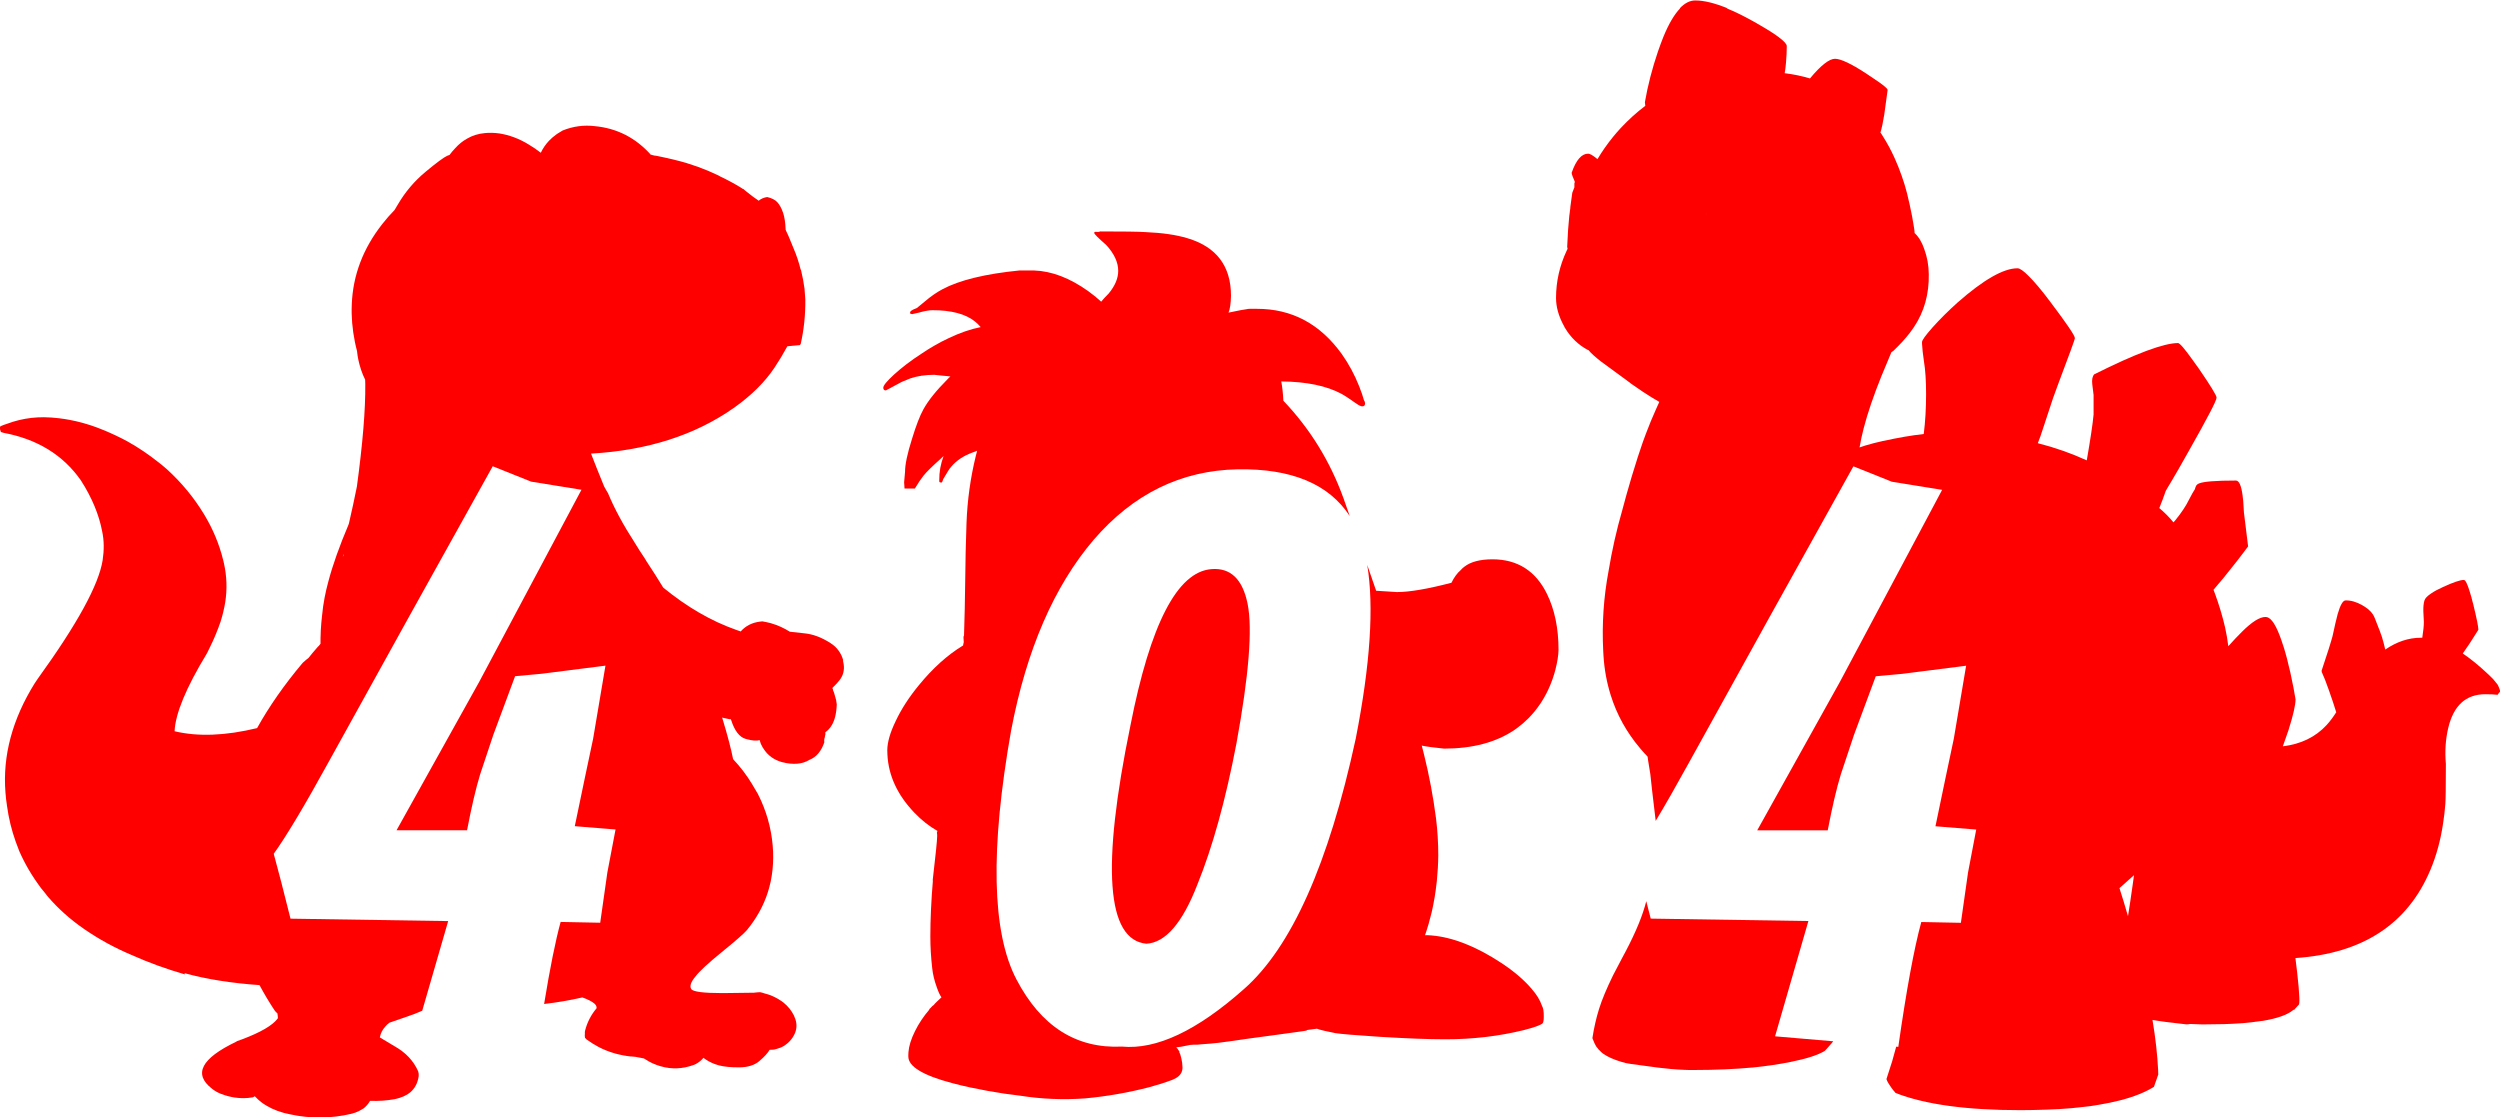
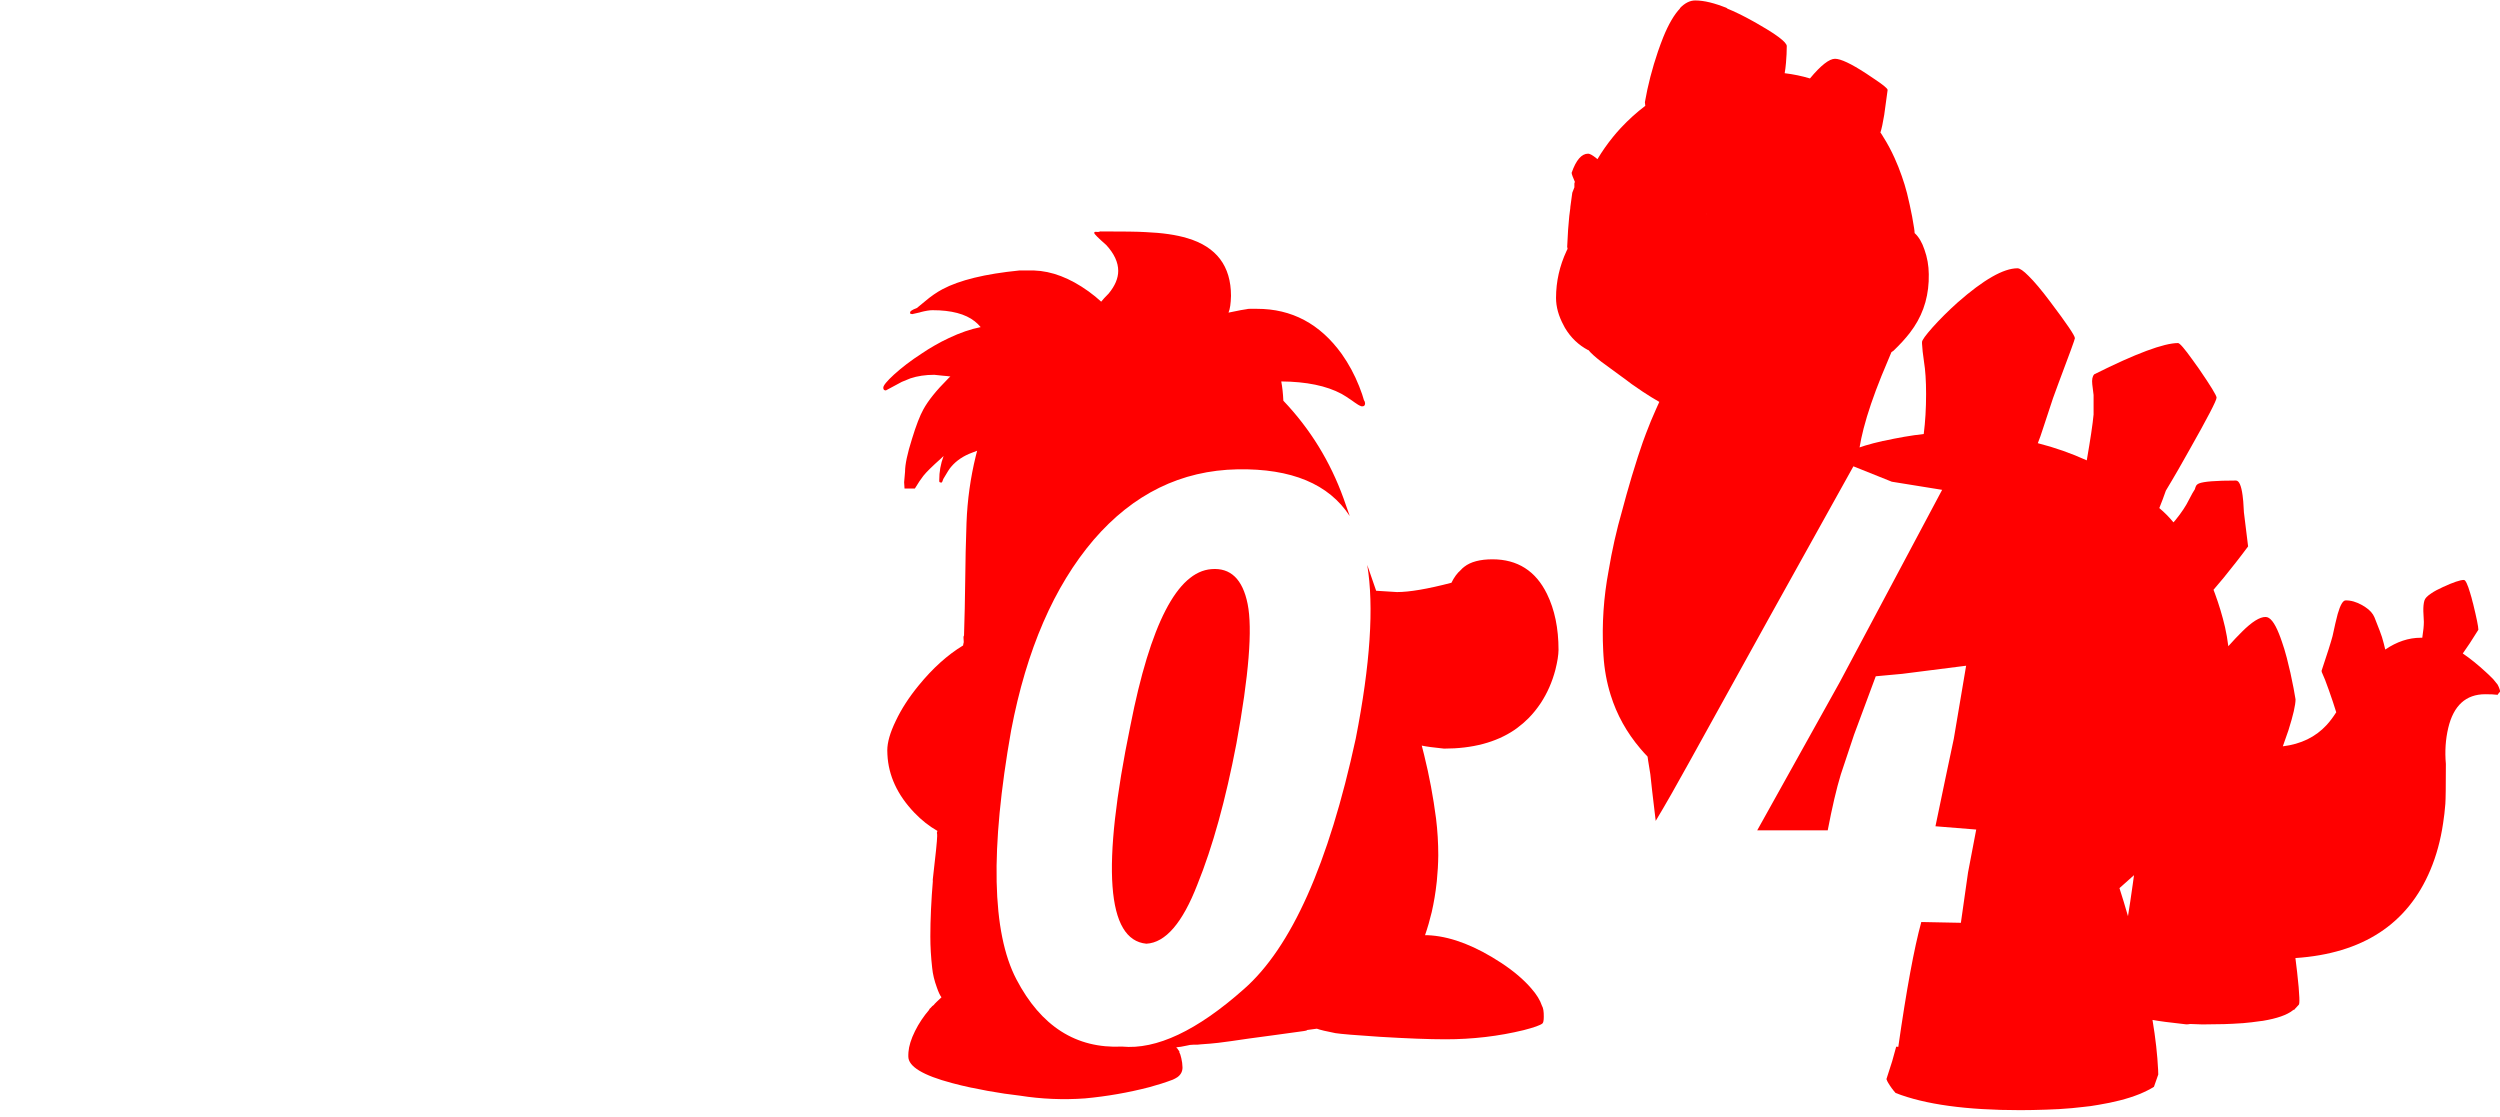
<svg xmlns="http://www.w3.org/2000/svg" id="Layer_1" data-name="Layer 1" viewBox="0 0 381.5 170.51">
  <defs>
    <style>
      .cls-1 {
        fill: red;
        stroke-width: 0px;
      }
    </style>
  </defs>
  <path class="cls-1" d="m227.78,85.35c-1.92,0-3.36.38-4.33,1.14-.21.16-.39.32-.52.48-.57.49-1.05,1.15-1.44,1.96-3.64.95-6.41,1.42-8.31,1.42l-3.18-.2c-.45-1.32-.91-2.63-1.36-3.94,1.05,6.34.47,15.17-1.75,26.49-4.14,19.14-9.83,31.88-17.06,38.23-7.15,6.35-13.36,9.28-18.62,8.78-6.99.33-12.36-3.09-16.11-10.27-3.75-7.18-4.01-19.84-.8-37.98,2.34-12.29,6.54-21.98,12.59-29.08,6.04-7.01,13.36-10.6,21.97-10.76,8.23-.14,13.93,2.24,17.11,7.13-.31-.89-.62-1.79-.94-2.68-2.03-5.63-5.09-10.61-9.19-14.92-.05-1.12-.16-2.1-.32-2.94,3.83.03,6.9.66,9.21,1.9.41.23.93.56,1.56,1,.13.09.27.19.42.3.4.29.72.48.96.56.01.03.03.04.04.04.04-.01.07-.02.1-.02s.05,0,.08.02c.28,0,.42-.15.42-.46,0-.16-.06-.33-.18-.5-.12-.48-.36-1.18-.72-2.1-.71-1.79-1.6-3.43-2.66-4.93-3.32-4.61-7.64-6.9-12.94-6.89-.99-.01-1.48,0-1.48.04-.39.04-1.34.22-2.86.54.23-.53.35-1.39.38-2.56,0-4.54-2.21-7.47-6.63-8.79-1.7-.52-3.84-.83-6.45-.94-1.09-.07-3.38-.1-6.85-.1-.12.03-.23.05-.32.08-.15-.01-.29-.02-.44-.02-.12,0-.18.06-.18.18,0,.15.61.76,1.84,1.84,1.21,1.32,1.82,2.64,1.82,3.94,0,1.13-.49,2.29-1.46,3.46-.52.52-.9.93-1.14,1.24-.57-.53-1.22-1.06-1.94-1.58-2.83-2.03-5.6-3.09-8.31-3.18h-2.24c-5.23.52-9.14,1.48-11.73,2.86-.88.47-1.78,1.09-2.68,1.86-.51.41-.92.75-1.24,1.02-.03,0-.05,0-.06.02-.64.24-.96.45-.96.64,0,.15.02.21.06.2l.26.06s.44-.09,1.24-.28l.02-.02c.77-.2,1.39-.3,1.84-.3,2.88,0,5.03.57,6.45,1.7.28.21.58.51.9.88-1.54.31-3.14.86-4.83,1.66-.01,0-.03,0-.04.02-.72.33-1.46.72-2.22,1.16-.63.36-1.27.76-1.92,1.2-1.62,1.05-3.02,2.12-4.21,3.2-1.09,1-1.64,1.67-1.64,2,0,.09.01.17.04.22.04.13.16.2.36.2l2.42-1.3s.48-.19,1.32-.54c1.08-.36,2.3-.54,3.64-.54.13,0,.58.05,1.34.14.43.03.8.07,1.12.12-.15.12-.29.25-.42.4-1.72,1.72-2.96,3.26-3.7,4.61-.53.95-1.11,2.45-1.74,4.51-.71,2.24-1.06,3.91-1.06,5.01,0,.15-.05.68-.14,1.6,0,.01.02.33.06.96h1.58c.51-.84.94-1.49,1.3-1.94.47-.59,1.36-1.46,2.66-2.62.15-.15.29-.28.42-.4-.45,1.21-.67,2.44-.66,3.68-.01.15,0,.25.04.3.09.05.19.08.28.08s.19-.19.3-.56c.57-.99.97-1.61,1.2-1.86.8-.95,1.88-1.67,3.22-2.16.24-.09.49-.19.74-.28-.07.25-.13.51-.2.78-.81,3.31-1.29,6.72-1.42,10.21-.11,2.98-.17,5.95-.2,8.93-.03,2.74-.09,5.49-.18,8.27-.05.05-.08.15-.08.3l.04.72c-.05.2-.09.37-.1.5-2.38,1.44-4.63,3.47-6.77,6.09-1.47,1.79-2.64,3.59-3.5,5.41-.87,1.79-1.3,3.29-1.3,4.51,0,.21,0,.43.02.64.16,3.22,1.53,6.17,4.11,8.87,1.08,1.13,2.26,2.06,3.52,2.78-.03.08-.05.17-.08.28.04.16.05.35.04.56,0,.56-.23,2.85-.7,6.87.01-.09.03-.19.06-.28-.27,3.22-.4,6.11-.4,8.69,0,1.52.09,3.12.28,4.79.09.93.33,1.94.72,3,.24.69.47,1.19.7,1.48-.25.23-.5.46-.74.7-.09.09-.19.19-.28.28-.11.16-.23.28-.38.36-.16.19-.32.35-.48.48.01.01.03.03.04.04-.89,1.04-1.63,2.14-2.2,3.3-.6,1.21-.93,2.28-1,3.2-.01.13-.02.27-.02.4v.28c0,1.52,2.22,2.87,6.67,4.05.88.24,1.86.47,2.92.7.04,0,.09,0,.14.02.83.16,1.64.32,2.42.48,1.72.31,3.34.55,4.87.72,3.3.52,6.61.66,9.93.42,3.34-.31,6.62-.88,9.85-1.72,1.2-.32,2.39-.7,3.56-1.14.27-.12.5-.25.7-.38.52-.37.78-.87.78-1.48-.01-.48-.07-.95-.18-1.4-.09-.43-.2-.75-.32-.96h.04l-.02-.08c-.16-.21-.27-.38-.34-.5h-.04c-.03-.05-.05-.1-.08-.14.35-.01.91-.11,1.7-.28.13-.03.26-.05.38-.08.36-.03.75-.05,1.16-.08-.23.04-.43.07-.62.1.67-.08,1.52-.15,2.56-.22.6-.04,1.66-.17,3.16-.38,1.51-.23,3.66-.53,6.47-.9,2.79-.39,4.34-.6,4.65-.64.31-.04.47-.09.5-.16l1.48-.2c.51.19,1.46.41,2.84.68.83.13,3.08.32,6.77.56,4.13.25,7.47.38,10.03.38,4.14,0,8.12-.47,11.93-1.4,1.59-.41,2.54-.75,2.86-1.02.13-.12.2-.46.2-1.02.01-.8-.08-1.36-.28-1.68-.27-.83-.81-1.72-1.64-2.66-1.15-1.33-2.67-2.63-4.57-3.88-3.84-2.52-7.4-3.92-10.65-4.19-.33-.03-.66-.04-.98-.04.4-1.16.74-2.34,1.02-3.52.33-1.46.58-2.92.74-4.41.01-.12.03-.23.04-.34.13-1.31.21-2.62.22-3.92,0-1.87-.11-3.74-.34-5.61-.43-3.3-1.03-6.53-1.82-9.71-.13-.48-.25-.95-.36-1.42.69.15,1.83.3,3.4.46,4.34,0,7.92-.95,10.73-2.84.13-.11.27-.21.42-.3.61-.45,1.19-.95,1.74-1.5.68-.69,1.3-1.46,1.86-2.3,1-1.52,1.75-3.22,2.24-5.09.31-1.23.47-2.24.48-3.04,0-3.3-.59-6.14-1.76-8.53-1.72-3.52-4.5-5.29-8.33-5.29Z" />
-   <path class="cls-1" d="m128.68,100.77c-.32-1.13-.96-2.01-1.94-2.63-1.36-.88-2.7-1.38-4.03-1.5-1.06-.11-1.79-.19-2.18-.24-.89-.56-1.82-.98-2.77-1.26-.07-.01-.13-.03-.2-.06-.41-.11-.82-.19-1.22-.26-.13.01-.26.03-.38.04-1.2.15-2.18.65-2.93,1.5-.25-.08-.5-.17-.74-.26-3.77-1.33-7.46-3.47-11.08-6.43-.82-1.36-1.68-2.69-2.55-4.01-.11-.17-.21-.34-.3-.5-.52-.76-1.01-1.53-1.48-2.31-1.78-2.75-3.15-5.29-4.11-7.62-.21-.33-.41-.67-.58-1-.73-1.78-1.4-3.45-2-5.01,8.61-.49,15.86-2.81,21.77-6.96,2.67-1.88,4.76-3.94,6.25-6.19.65-.97,1.3-2.05,1.94-3.23.57-.05,1.22-.11,1.94-.18.01-.08.05-.14.1-.18.49-2.18.73-4.44.7-6.79-.03-.55-.07-1.09-.12-1.64-.13-.96-.31-1.91-.54-2.85-.03-.04-.05-.07-.06-.1-.27-1.09-.62-2.15-1.06-3.17-.61-1.53-1.02-2.48-1.22-2.85-.04-1.09-.17-1.97-.4-2.63-.23-.67-.51-1.19-.86-1.58-.36-.39-.88-.65-1.56-.8-.49.07-.92.25-1.3.56-.07-.05-.13-.1-.18-.14-.07-.04-.13-.08-.18-.12-.32-.21-.63-.44-.92-.68-.25-.19-.49-.37-.7-.54-.11-.11-.22-.21-.34-.3-.04-.01-.08-.03-.12-.04-.07-.04-.13-.08-.18-.12-.05-.04-.11-.07-.16-.1-.98-.6-1.99-1.14-3.01-1.62-.12-.07-.24-.13-.36-.2-2.08-1-4.24-1.78-6.49-2.33-.96-.24-1.91-.45-2.85-.64-.17-.03-.33-.05-.48-.08.11.07.22.14.34.22l-.36-.22c-.12-.03-.23-.05-.34-.08-.03-.01-.05-.03-.06-.06l-.02.08c-2.33-2.62-5.2-4.09-8.6-4.41-1.66-.2-3.29.02-4.89.66-.27.15-.52.3-.76.46-.09.05-.18.11-.26.18-.39.28-.74.59-1.06.92-.53.56-.95,1.17-1.26,1.84-.61-.47-1.25-.9-1.92-1.3-1.41-.85-2.87-1.4-4.37-1.64-.8-.11-1.54-.13-2.24-.06-1.02.09-1.94.38-2.75.86-.65.36-1.24.84-1.78,1.44-.32.33-.61.68-.88,1.04-.09.03-.21.07-.34.12-.53.24-1.64,1.06-3.31,2.45-1.69,1.4-3.1,3.06-4.23,4.99-.05.08-.11.17-.16.26l-.16.28c-.07.11-.13.21-.2.32-.67.68-1.28,1.38-1.84,2.1-2.94,3.73-4.5,7.82-4.67,12.29-.08,1.85.08,3.77.48,5.75.09.45.2.9.32,1.36,0,.05,0,.11.02.18.04.39.1.76.18,1.14.23,1.09.57,2.11,1.04,3.05.01.28.02.51.02.7.04,3.83-.39,9.03-1.28,15.61-.35,1.74-.75,3.63-1.22,5.65l-.02.04s-.02.03-.02.04v.04c-1.4,3.3-2.43,6.2-3.09,8.7-.24.88-.43,1.71-.58,2.49-.17.89-.3,1.79-.38,2.69-.09.76-.16,1.53-.2,2.31-.01.2-.02.41-.02.64-.01.17-.02.35-.02.54v.84c-.04.05-.08.11-.12.16-.03.03-.05.06-.08.1-.03.01-.04.03-.04.06-.11.08-.2.17-.28.28-.45.51-.89,1.03-1.32,1.58-.19.13-.48.38-.88.74-2.81,3.34-5.13,6.66-6.96,9.96-4.83,1.17-9.03,1.33-12.59.48.12-2.69,1.75-6.63,4.89-11.81.01-.04.03-.07.06-.1.15-.29.29-.58.42-.86.64-1.29,1.18-2.6,1.64-3.93.31-.97.55-1.97.72-2.99.31-2,.24-3.98-.2-5.95-.04-.15-.07-.29-.1-.42-.6-2.47-1.58-4.82-2.93-7.04-1.5-2.49-3.36-4.75-5.57-6.79-.49-.44-.99-.85-1.5-1.24-1.44-1.14-2.96-2.17-4.57-3.07-1.22-.67-2.49-1.26-3.81-1.8-2.16-.89-4.37-1.48-6.65-1.76-.77-.09-1.55-.15-2.33-.16-.64,0-1.27.03-1.9.1-1.29.15-2.53.45-3.73.9-.35.11-.69.23-1.02.38-.01.04-.03.07-.04.1-.01.04-.03.08-.06.12v.06c.01.08.03.16.06.24.03.12.07.24.12.36.12.03.25.07.4.12,5.14.96,9.07,3.37,11.79,7.24,1.7,2.65,2.79,5.27,3.27,7.86.28,1.32.3,2.77.06,4.35-.59,3.73-3.87,9.73-9.86,18.02-.17.24-.34.49-.5.74-3.42,5.49-4.91,11.05-4.47,16.66.05.69.13,1.38.24,2.08.25,1.85.69,3.66,1.32,5.43.17.49.36.98.56,1.48.88,2,2,3.88,3.35,5.67.2.24.41.49.62.76.11.15.22.29.34.44,1.61,1.88,3.46,3.53,5.55,4.97,2.25,1.56,4.66,2.88,7.24,3.97,2.62,1.17,5.34,2.16,8.16,2.97-.01-.07-.03-.13-.04-.18,3.34.92,7.15,1.52,11.43,1.82.71,1.33,1.49,2.64,2.35,3.93.12.15.25.27.38.38.04.24.07.48.08.72-.03.04-.05.08-.08.12-.77,1.01-2.55,2.05-5.35,3.11-.29.09-.59.2-.9.32l.04.04s-.08.01-.12.04c-5.27,2.53-6.51,4.9-3.71,7.1.2.17.43.33.68.48.21.12.45.23.7.34.04.01.09.03.14.04,1.29.51,2.64.71,4.05.6.25-.03.51-.06.76-.1.03-.04.06-.06.1-.06.05-.04.11-.07.16-.1.03.04.07.08.12.12.27.28.55.54.86.78.97.73,2.12,1.28,3.45,1.64.32.08.64.15.96.22,3.13.68,6.24.65,9.34-.08.44-.11.84-.25,1.2-.44.23-.12.45-.25.66-.38.41-.32.75-.71,1-1.16,1.25.05,2.51-.03,3.79-.26.97-.21,1.75-.55,2.33-1.02.73-.63,1.16-1.46,1.3-2.49.03-.25,0-.5-.08-.74-.71-1.61-1.92-2.89-3.65-3.85-.76-.44-1.49-.88-2.2-1.32.12-.63.4-1.18.84-1.66.17-.21.38-.41.62-.58.03-.03.06-.04.1-.04l2.55-.88c.89-.3,1.68-.6,2.36-.91l3.96-13.68-24.06-.37-1.41-5.57-1.15-4.33c1.9-2.64,4.69-7.3,8.36-13.98l12.26-22.15,12.8-23.01,5.86,2.35,7.68,1.24-15.61,29.32-12.61,22.64h10.76c.68-3.55,1.34-6.39,2-8.54l2.02-6.06,3.31-8.91,4.03-.37,9.76-1.24-1.88,11.14-1.28,6.06-1.52,7.3,6.22.5-1.25,6.56-1.09,7.67-6.04-.12c-.79,2.89-1.63,7.07-2.52,12.52,1.98-.23,3.93-.56,5.84-1,.81.29,1.4.59,1.76.88l.02.02s.09.08.14.12c.19.2.27.41.24.64-.85,1.01-1.44,2.16-1.76,3.45-.03.13-.03.27-.02.4-.03.23-.02.45.02.66.07.08.15.16.24.24.56.41,1.14.78,1.74,1.1.84.45,1.73.8,2.67,1.06.73.2,1.5.35,2.31.44.04-.01.09-.01.16,0,.19.01.39.03.6.06.13.03.28.05.44.08.27.04.54.09.82.16l.04.02c.07.04.13.08.2.12.35.23.71.43,1.08.6,1.68.75,3.34.95,4.99.62.44-.09.88-.22,1.34-.38.4-.17.74-.39,1.02-.64.16-.13.3-.28.42-.44.11.08.21.16.32.24.6.4,1.26.7,1.98.9.84.23,1.91.33,3.21.32,1.29-.01,2.31-.34,3.05-.98.74-.64,1.26-1.2,1.54-1.7.4.01.72-.02.96-.1.28-.08.55-.17.8-.26.98-.48,1.69-1.21,2.12-2.2.32-.8.29-1.62-.08-2.45-.04-.08-.07-.16-.1-.24-.37-.74-.88-1.38-1.54-1.92-.23-.19-.47-.35-.72-.5-.32-.2-.67-.38-1.04-.54-.4-.17-.8-.31-1.2-.4-.21-.08-.43-.14-.66-.18-.32.01-.63.04-.94.08-.21.01-1.8.03-4.75.06-2.95,0-4.56-.21-4.81-.62-.27-.43-.07-1.04.6-1.86.64-.84,1.95-2.06,3.93-3.67,2.2-1.78,3.52-2.94,3.97-3.47,1.45-1.77,2.51-3.67,3.17-5.71.37-1.14.62-2.33.74-3.55.12-1.18.13-2.4.02-3.65-.24-2.77-1-5.39-2.27-7.88-.25-.44-.51-.88-.78-1.32-.03-.05-.05-.1-.08-.14-.82-1.37-1.8-2.65-2.91-3.83-.31-1.56-.84-3.61-1.62-6.17-.03-.07-.05-.13-.06-.18.09.03.2.05.32.08.24.05.49.11.76.16.09.01.18.02.26.02.01.04.03.08.04.12.53,1.66,1.28,2.63,2.26,2.89.96.27,1.65.32,2.08.16.05.19.12.39.2.6.15.33.32.63.52.9.64.93,1.55,1.56,2.73,1.88,1.69.43,3.08.31,4.17-.36,1.04-.41,1.79-1.3,2.26-2.67-.01-.11-.02-.21-.02-.32.01-.17.05-.35.12-.54v-.04l-.02-.02c.08-.16.11-.37.08-.62.72-.51,1.21-1.28,1.48-2.31.15-.57.23-1.22.26-1.94-.04-.45-.13-.88-.28-1.3,0-.03,0-.05-.02-.08-.05-.25-.14-.5-.26-.74,0-.13-.04-.26-.12-.38.07-.07.13-.13.18-.18.33-.31.65-.66.96-1.06.52-.69.72-1.48.6-2.35-.03-.2-.07-.41-.12-.62Zm-76.21-16.16c-.05.09-.1.21-.14.34,0-.08.01-.15.04-.2.04-.07.08-.15.12-.22,0,.02-.01.05-.02.08Zm52.16,77.35v-.02h.08s-.05,0-.08.02Z" />
  <path class="cls-1" d="m381.06,104.38c-.27-.33-.46-.57-.58-.72l-.2-.2c-.31-.32-.63-.63-.96-.92-1.21-1.12-2.38-2.06-3.5-2.82.61-.84,1.41-2.05,2.38-3.62,0-.47-.27-1.79-.8-3.96-.03-.09-.05-.19-.08-.28-.11-.47-.22-.88-.34-1.24,0-.03,0-.05-.02-.08-.4-1.37-.73-2.06-.98-2.04-.56,0-1.62.36-3.18,1.08-.73.33-1.33.65-1.78.96-.61.4-.97.77-1.06,1.12-.12.4-.17.93-.16,1.6.01.36.04.91.08,1.64,0,.59-.08,1.39-.24,2.42h-.24c-1.84,0-3.64.6-5.41,1.8-.13-.59-.3-1.22-.5-1.9-.08-.29-.46-1.29-1.14-3-.24-.59-.7-1.11-1.38-1.56-.15-.11-.31-.21-.48-.3-.89-.51-1.74-.75-2.54-.74-.41-.01-.82.68-1.22,2.08-.21.77-.47,1.9-.78,3.36-.23.88-.79,2.65-1.68,5.31.01.03.02.05.02.08v.08c.32.68.69,1.62,1.1,2.8.19.53.39,1.11.6,1.74.19.57.36,1.11.52,1.62-.49.77-.99,1.43-1.48,1.96-1.68,1.82-3.9,2.9-6.67,3.24.25-.68.54-1.5.86-2.46.72-2.28,1.08-3.85,1.08-4.71-.09-.57-.19-1.14-.3-1.7-.29-1.56-.64-3.11-1.04-4.65-.24-.92-.49-1.74-.74-2.44-.15-.44-.29-.84-.44-1.2-.69-1.74-1.38-2.6-2.06-2.58-.88-.01-2.08.74-3.6,2.26-.6.59-1.29,1.32-2.08,2.2-.12-.99-.29-1.96-.5-2.9-.41-1.76-.93-3.47-1.54-5.13-.07-.2-.14-.39-.22-.58.89-1.01,2.04-2.41,3.42-4.18.59-.75,1.21-1.56,1.86-2.44-.33-2.71-.55-4.45-.64-5.21-.01-.24-.03-.47-.04-.68-.03-.68-.08-1.31-.16-1.88-.2-1.52-.54-2.28-1.02-2.28-3.04,0-4.92.15-5.63.44-.25.11-.41.25-.48.44-.01.04-.03.09-.06.14-.03.09-.06.2-.1.32-.17.23-.47.76-.9,1.6-.43.89-1.11,1.93-2.06,3.1-.09.12-.19.23-.3.34-.65-.79-1.37-1.52-2.16-2.18.36-.88.69-1.77,1-2.66.59-.97,1.22-2.05,1.9-3.22.55-.96,1.12-1.98,1.72-3.04,2.75-4.86,4.12-7.5,4.12-7.93,0-.32-.89-1.78-2.68-4.39-.35-.49-.67-.94-.96-1.34-1.24-1.74-1.99-2.6-2.24-2.6-2.16,0-6.43,1.59-12.79,4.77-.28.31-.38.81-.3,1.52.04.39.11.93.2,1.64v2.98c-.13,1.43-.48,3.76-1.04,6.99-2.38-1.08-4.87-1.96-7.47-2.62.27-.67.53-1.4.78-2.2.93-2.86,1.45-4.41,1.54-4.67.29-.79.57-1.54.82-2.24,1.68-4.45,2.52-6.75,2.52-6.91,0-.39-1.25-2.23-3.74-5.53-1.36-1.82-2.48-3.14-3.34-3.98-.76-.77-1.32-1.16-1.68-1.16-2.14,0-5.18,1.74-9.13,5.21-1.44,1.29-2.73,2.58-3.86,3.84-1.05,1.19-1.58,1.92-1.58,2.2v.26c.03.68.13,1.6.3,2.74.21,1.28.32,2.92.32,4.93,0,2.22-.12,4.25-.36,6.11-1.91.21-3.96.57-6.17,1.06h-.06c-1.01.23-1.92.46-2.7.7-.29.09-.57.19-.84.28h-.02c.15-.89.35-1.86.62-2.9.6-2.32,1.51-4.99,2.72-7.99.6-1.44,1.11-2.66,1.52-3.64.11-.08.21-.15.32-.22,1-.96,1.84-1.88,2.5-2.74.23-.31.44-.61.64-.9,1.55-2.34,2.3-5.02,2.24-8.05-.01-1.29-.23-2.54-.66-3.74-.37-1.11-.87-1.95-1.5-2.52-.01-.25-.04-.51-.08-.76-.09-.59-.19-1.17-.3-1.76-.23-1.19-.49-2.38-.78-3.56-.23-.88-.49-1.76-.8-2.62-.32-.93-.69-1.86-1.1-2.76-.51-1.13-1.09-2.22-1.74-3.24l-.18-.3c-.07-.11-.13-.21-.2-.3h-.02s-.02-.03-.02-.04c.2-.63.39-1.53.58-2.7.35-2.51.52-3.78.52-3.8,0-.23-.69-.79-2.06-1.7-.36-.25-.77-.53-1.22-.82-2.3-1.5-3.88-2.24-4.75-2.24s-2.16,1-3.82,3c-1.23-.37-2.52-.64-3.86-.8.08-.45.15-.98.2-1.58.08-.92.12-1.78.12-2.56,0-.29-.41-.75-1.22-1.36-.48-.36-1.09-.77-1.84-1.22-.48-.29-1.01-.61-1.6-.94-.16-.09-.33-.19-.5-.28-1.45-.81-2.8-1.47-4.02-1.96h.14c-1.94-.8-3.58-1.2-4.93-1.2-.81,0-1.6.4-2.36,1.2h.06c-.89.92-1.76,2.39-2.58,4.41-.27.67-.53,1.39-.8,2.16-.88,2.58-1.55,5.16-2,7.75.01.19.03.37.06.56-1.31.99-2.56,2.12-3.74,3.38-.23.25-.45.51-.68.76-.16.2-.33.4-.5.6-.88,1.08-1.68,2.22-2.38,3.4-.08-.07-.17-.14-.26-.22-.53-.41-.92-.62-1.16-.62-1,0-1.84.97-2.52,2.92,0,.09.05.27.14.52.08.23.2.52.36.88-.05.09-.08.17-.08.24v.58c-.12.28-.23.55-.32.82-.09.6-.19,1.33-.3,2.2v.12c-.05.39-.11.8-.16,1.24-.13,1.21-.24,2.78-.32,4.69.03.11.05.21.06.32-.04.09-.09.19-.14.28-1.08,2.31-1.62,4.71-1.62,7.21,0,1.36.39,2.76,1.16,4.18.07.13.13.26.2.38.89,1.5,2.08,2.63,3.54,3.4l.04-.02c.35.45,1.01,1.05,1.98,1.8,1.36.99,2.38,1.74,3.06,2.24.24.17.43.31.58.42.33.25.66.5.98.74.59.41,1.16.81,1.72,1.18.87.57,1.7,1.09,2.5,1.54-.16.35-.32.7-.48,1.06-.56,1.24-1.08,2.5-1.56,3.78-.16.43-.32.86-.48,1.3-.27.76-.53,1.54-.78,2.32-.01.07-.03.13-.06.2-.59,1.83-1.14,3.67-1.66,5.53-.21.77-.43,1.56-.64,2.36-.87,3.02-1.56,6.09-2.08,9.23-.76,4.04-1.03,8.12-.82,12.23.01.23.03.46.04.7.13,2.11.5,4.12,1.1,6.03.93,2.99,2.44,5.71,4.53,8.17.35.41.71.82,1.1,1.22l.06.42s.02.09.02.16c.11.73.22,1.43.34,2.1.09.98.37,3.36.82,7.13,1.45-2.41,3.15-5.39,5.11-8.95l12.26-22.15,12.8-23.01,5.86,2.35,7.68,1.24-15.61,29.32-12.61,22.64h10.76c.68-3.55,1.34-6.39,2-8.54l2.02-6.06,3.31-8.91,4.03-.37,9.76-1.24-1.88,11.14-1.28,6.06-1.52,7.3,6.22.5-1.25,6.56-1.09,7.67-6.04-.12c-1.09,3.96-2.26,10.31-3.51,19.05l-.32-.03c-.19.73-.39,1.47-.61,2.21-.23.73-.52,1.65-.88,2.74.09.25.18.44.26.56.35.59.73,1.11,1.14,1.56,4.47,1.75,10.81,2.62,19.02,2.62.64,0,1.27,0,1.88-.02,1.41-.03,2.76-.07,4.04-.14,1.33-.08,2.6-.19,3.78-.34.36-.04.71-.08,1.04-.12.43-.07.84-.13,1.24-.2,1.15-.19,2.21-.41,3.18-.66,1.11-.28,2.11-.6,3-.96.85-.35,1.6-.72,2.24-1.12.24-.69.46-1.32.66-1.88,0-.23,0-.45-.02-.68-.11-2.3-.39-4.85-.86-7.65.87.17,2.59.4,5.17.68.19,0,.38-.02.58-.06.53.03,1.08.05,1.64.06h.78c1.94,0,3.67-.05,5.21-.16h.04c.08-.01.15-.02.22-.02h.12c.48-.04.94-.09,1.38-.14.48-.05.93-.11,1.36-.18.12-.01.23-.03.34-.04,2.16-.36,3.68-.89,4.57-1.6.07-.04.12-.08.16-.12v.1s.05-.05.06-.08c.05-.07.11-.13.16-.18l.52-.56c.09-.03.13-.4.1-1.12-.03-.84-.14-2.14-.34-3.88-.08-.73-.17-1.45-.26-2.14,10.26-.69,17.13-5.18,20.6-13.46.91-2.16,1.56-4.54,1.94-7.13.15-.95.26-1.93.34-2.94.05-.65.08-2.68.08-6.09-.17-1.92-.05-3.75.36-5.49.81-3.43,2.7-5.15,5.65-5.15.81,0,1.41.03,1.78.08.01.01.03.03.04.06.08-.11.16-.21.24-.3.08-.09.15-.18.22-.26-.07-.35-.21-.72-.44-1.12Zm-120.62-71.68v-.06h.02l-.02.06Zm64.99,102.44c-.23,1.64-.46,3.2-.7,4.67-.43-1.5-.86-2.92-1.3-4.28.77-.68,1.52-1.34,2.22-1.98-.07.53-.14,1.07-.22,1.6Zm23.63-20.08s-.03-.02-.04-.02h.06l-.02.02Z" />
-   <path class="cls-1" d="m184.85,86.85c-5.19.41-9.31,8.37-12.35,23.88-4.45,21.61-3.64,32.71,2.44,33.28,2.92-.16,5.51-3.17,7.78-9.03,2.34-5.77,4.32-12.95,5.96-21.53,1.9-10.39,2.47-17.49,1.71-21.28-.76-3.79-2.61-5.57-5.54-5.32Z" />
-   <path class="cls-1" d="m270.88,158.12l5.08-17.57-24.06-.37-.68-2.66c-.07.27-.14.54-.22.81-.65,2.22-1.82,4.86-3.5,7.93-.49.92-.95,1.79-1.36,2.6-.97,1.99-1.68,3.68-2.12,5.09-.43,1.37-.77,2.86-1.02,4.47.2.53.39.95.56,1.24.25.35.53.66.84.94.31.27.77.55,1.4.84.64.29,1.4.55,2.28.78.27.04.53.09.8.14,1.4.2,2.79.39,4.16.56,1.33.17,2.68.29,4.02.34.23,0,.45,0,.66.02h.9c3.2,0,6.15-.13,8.83-.38.01-.01.03-.01.04,0,2.1-.21,4.03-.5,5.81-.86,2.43-.49,4.15-1.05,5.17-1.68.09-.09.18-.19.26-.28.24-.27.5-.56.78-.88.09-.11.16-.2.25-.3l-8.89-.76Z" />
+   <path class="cls-1" d="m184.85,86.85c-5.19.41-9.31,8.37-12.35,23.88-4.45,21.61-3.64,32.71,2.44,33.28,2.92-.16,5.51-3.17,7.78-9.03,2.34-5.77,4.32-12.95,5.96-21.53,1.9-10.39,2.47-17.49,1.71-21.28-.76-3.79-2.61-5.57-5.54-5.32" />
</svg>